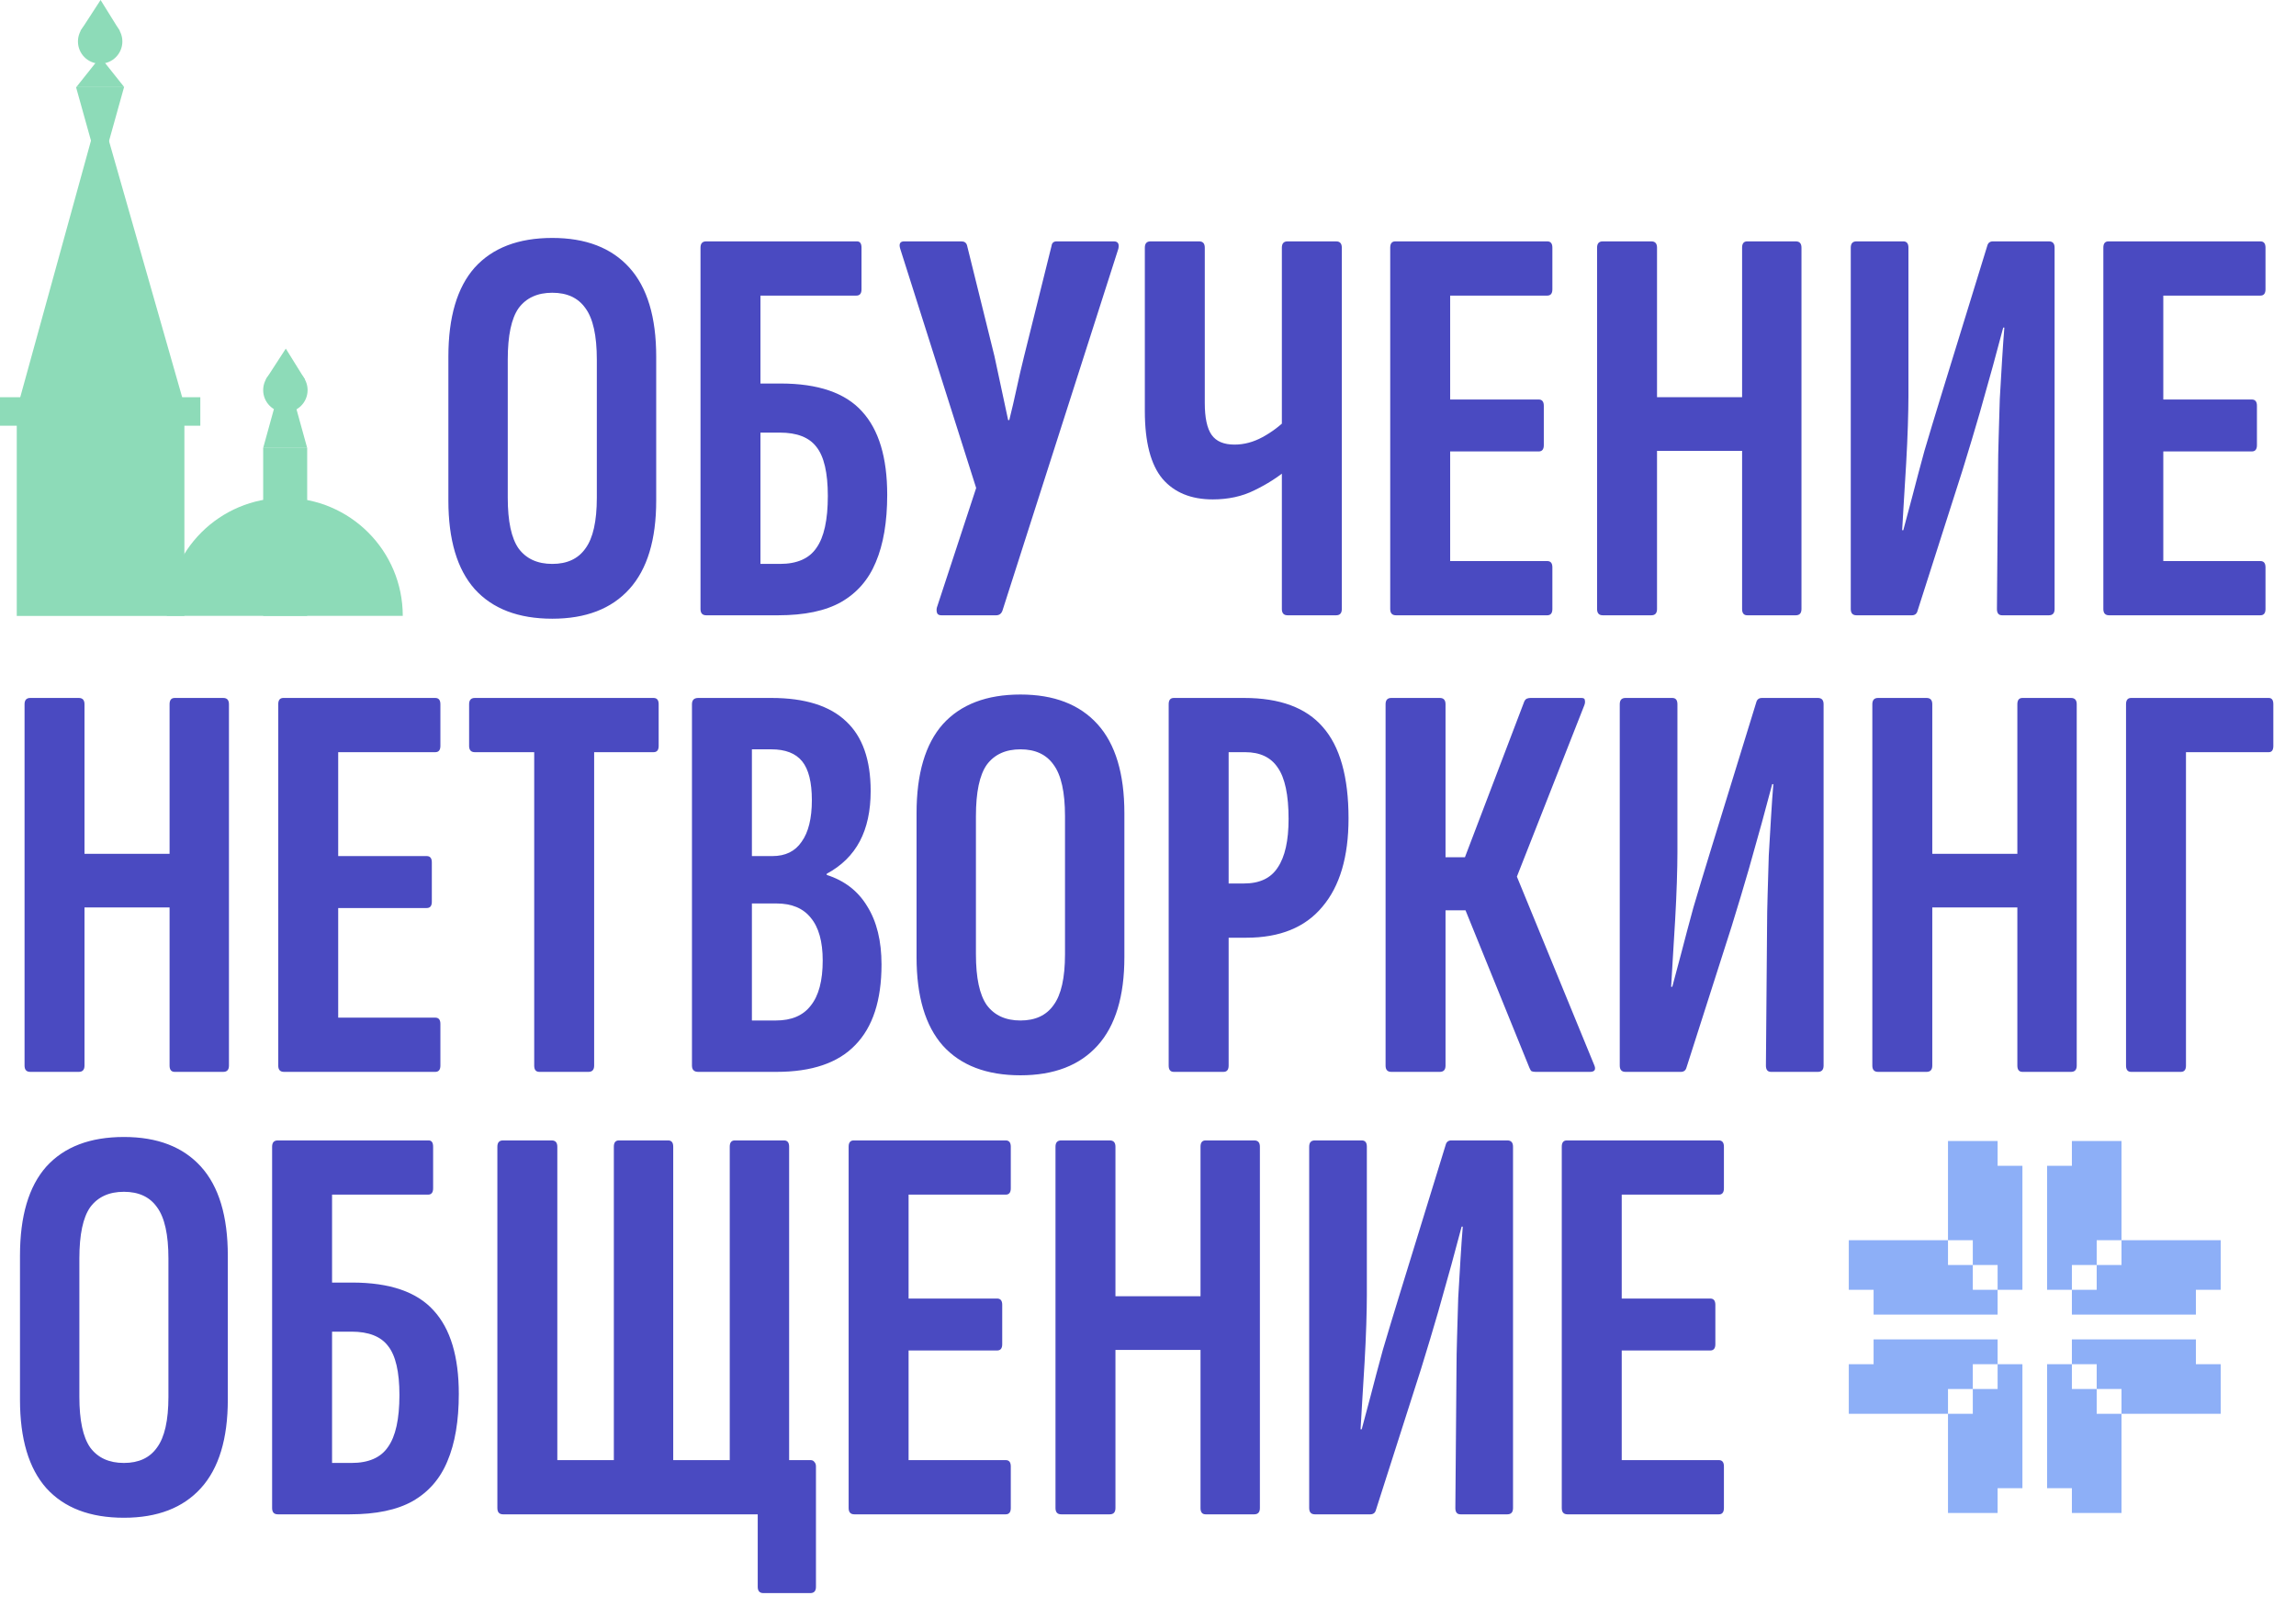
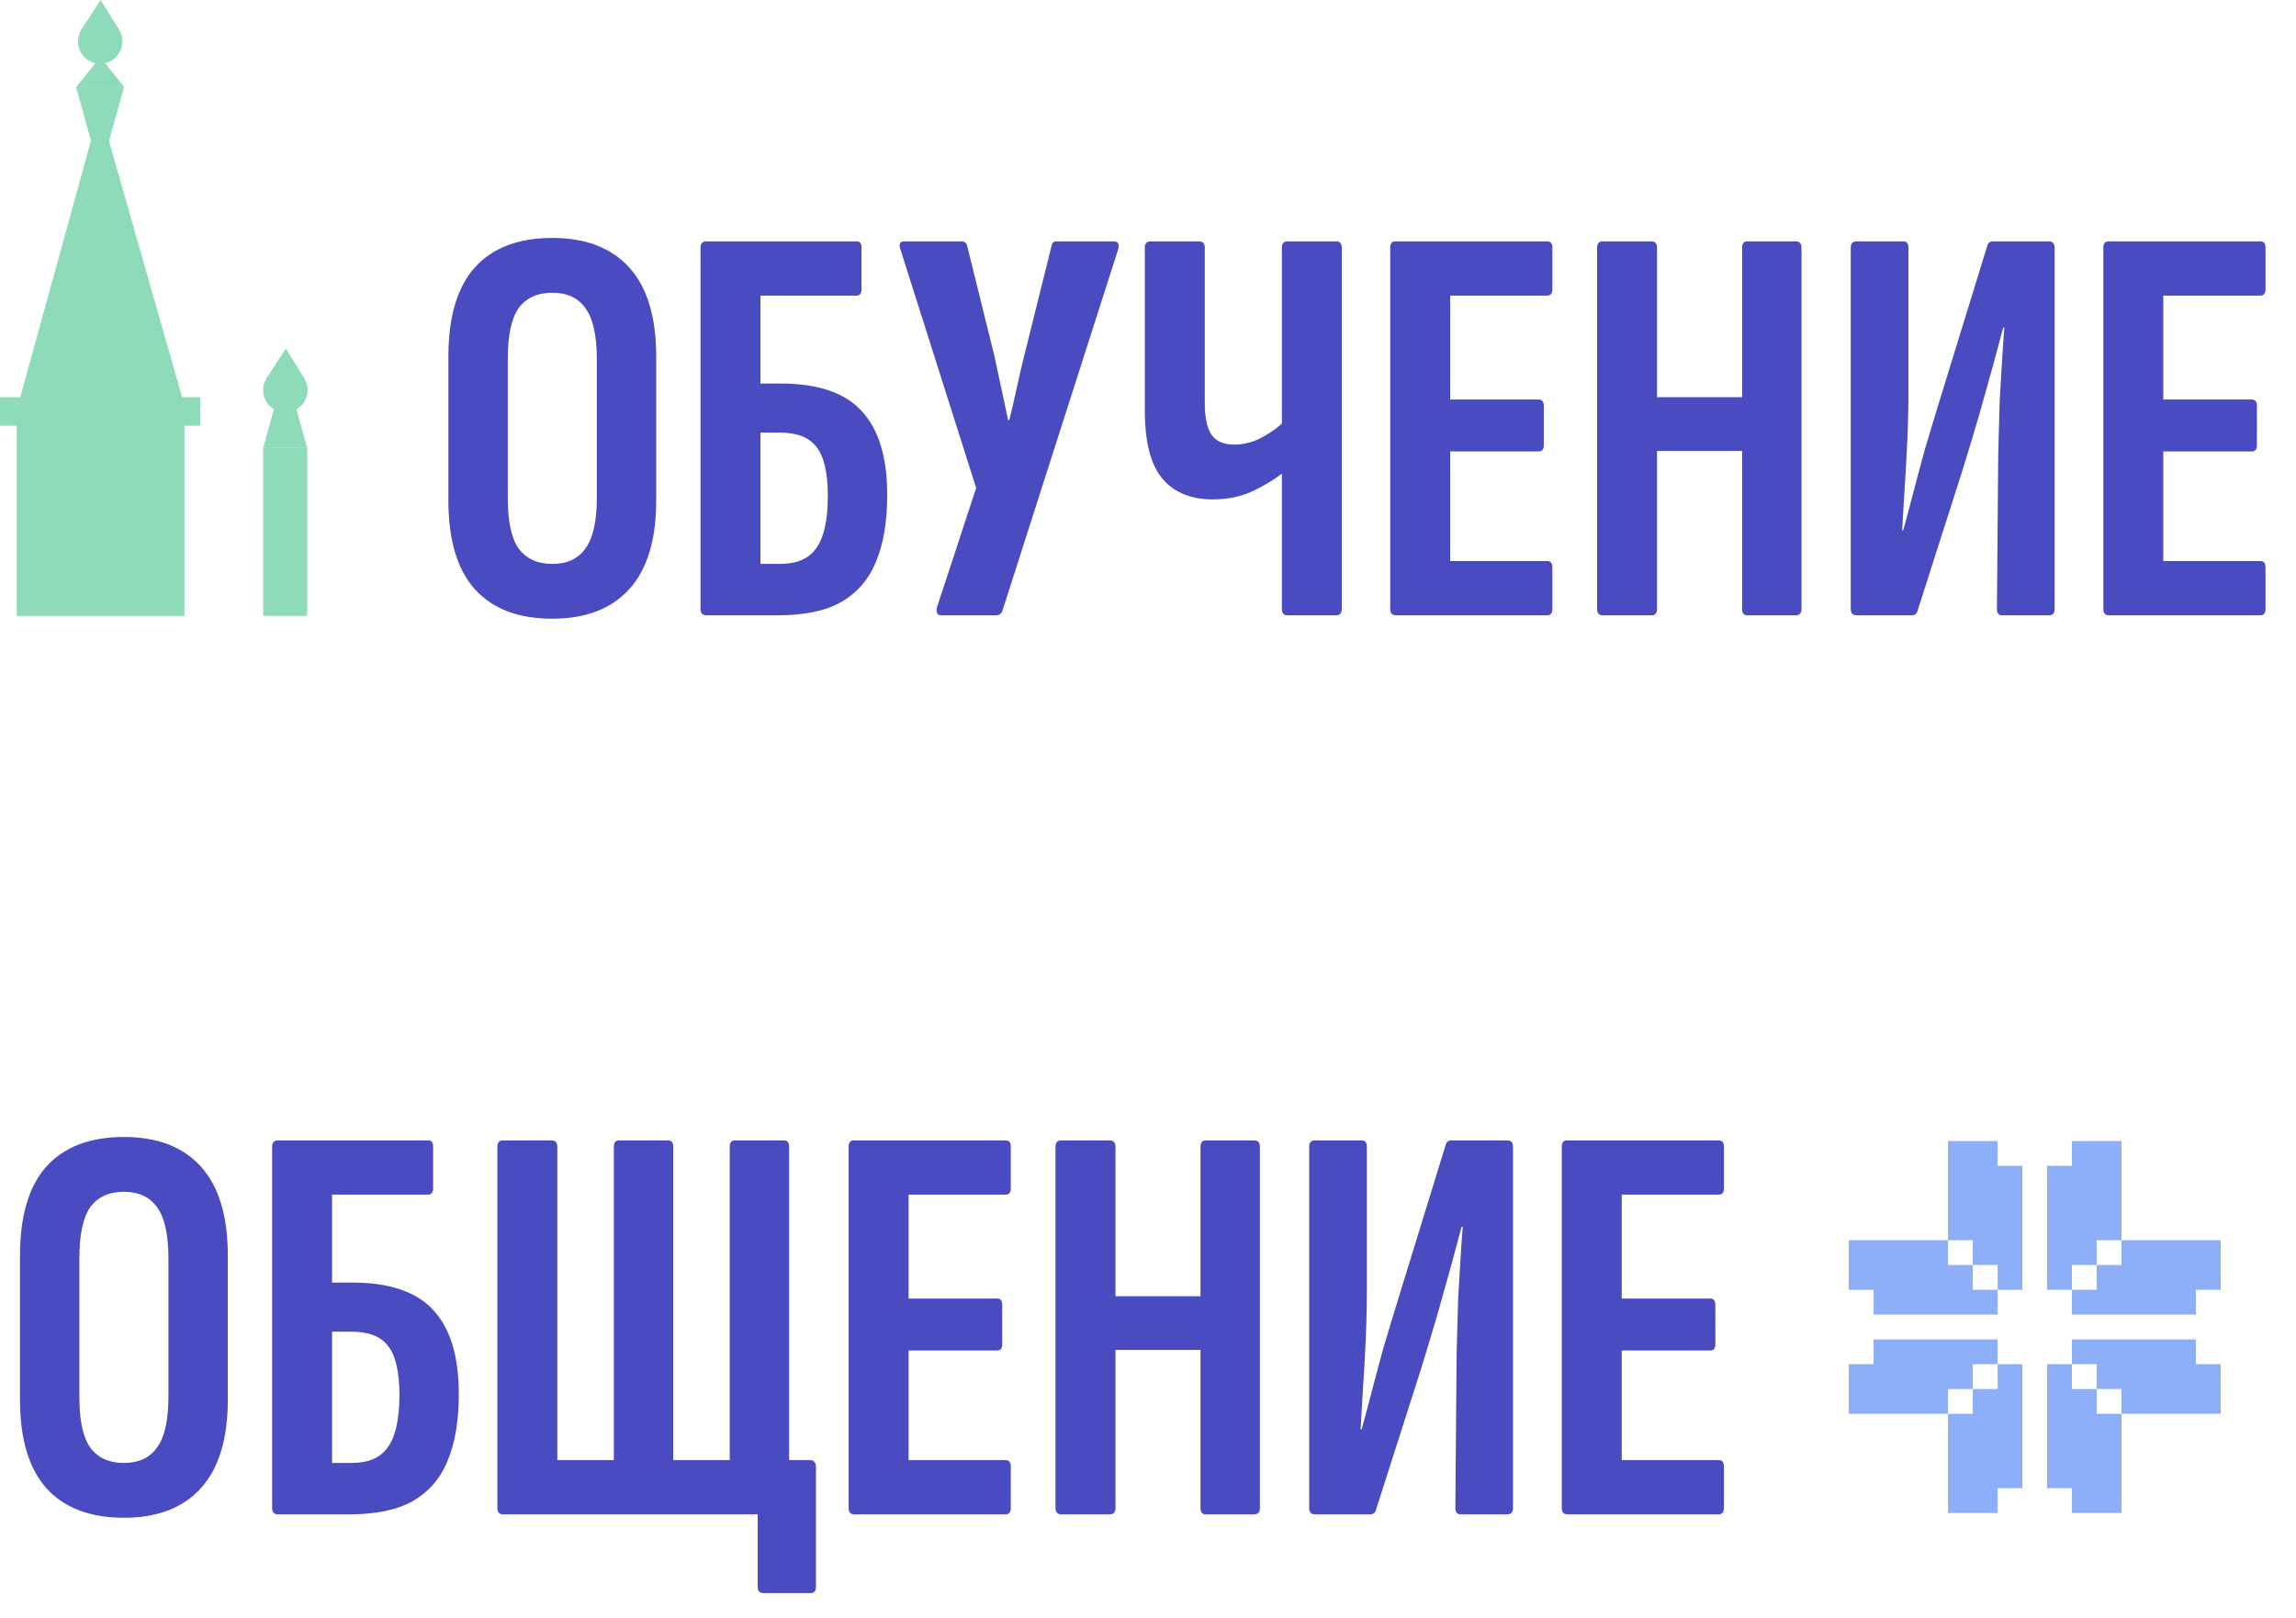
<svg xmlns="http://www.w3.org/2000/svg" width="376" height="265" viewBox="0 0 376 265" fill="none">
  <path d="M20.29 248.586C14.742 248.586 10.503 246.966 7.574 243.724C4.706 240.483 3.273 235.652 3.273 229.232V205.67C3.273 199.187 4.706 194.325 7.574 191.084C10.503 187.842 14.742 186.221 20.29 186.221C25.775 186.221 29.983 187.842 32.912 191.084C35.842 194.325 37.307 199.187 37.307 205.67V229.232C37.307 235.652 35.842 240.483 32.912 243.724C29.983 246.966 25.775 248.586 20.29 248.586ZM20.29 239.61C22.721 239.61 24.528 238.769 25.713 237.086C26.959 235.403 27.583 232.629 27.583 228.764V206.137C27.583 202.21 26.959 199.405 25.713 197.722C24.528 196.039 22.721 195.198 20.29 195.198C17.859 195.198 16.02 196.039 14.773 197.722C13.589 199.405 12.997 202.21 12.997 206.137V228.764C12.997 232.629 13.589 235.403 14.773 237.086C16.02 238.769 17.859 239.61 20.29 239.61ZM45.497 248.025C44.873 248.025 44.562 247.683 44.562 246.997V187.811C44.562 187.125 44.873 186.782 45.497 186.782H70.181C70.68 186.782 70.929 187.125 70.929 187.811V194.637C70.929 195.322 70.648 195.665 70.088 195.665H54.379V210.064H57.652C63.823 210.064 68.28 211.591 71.022 214.646C73.765 217.638 75.136 222.188 75.136 228.297C75.136 232.722 74.513 236.4 73.266 239.33C72.082 242.197 70.181 244.379 67.563 245.875C65.007 247.309 61.579 248.025 57.278 248.025H45.497ZM54.379 239.61H57.558C60.363 239.61 62.358 238.738 63.542 236.992C64.789 235.247 65.412 232.411 65.412 228.484C65.412 224.681 64.789 222.001 63.542 220.443C62.358 218.884 60.363 218.105 57.558 218.105H54.379V239.61ZM125.022 260.928C124.399 260.928 124.087 260.586 124.087 259.9V248.025H82.386C81.762 248.025 81.451 247.683 81.451 246.997V187.811C81.451 187.125 81.762 186.782 82.386 186.782H90.333C90.957 186.782 91.268 187.125 91.268 187.811V239.143H100.525V187.811C100.525 187.125 100.805 186.782 101.366 186.782H109.407C109.968 186.782 110.249 187.125 110.249 187.811V239.143H119.505V187.811C119.505 187.125 119.786 186.782 120.347 186.782H128.388C128.949 186.782 129.23 187.125 129.23 187.811V239.143H132.689C133.001 239.143 133.219 239.236 133.344 239.423C133.531 239.61 133.624 239.86 133.624 240.171V259.9C133.624 260.586 133.312 260.928 132.689 260.928H125.022ZM139.911 248.025C139.287 248.025 138.976 247.683 138.976 246.997V187.811C138.976 187.125 139.256 186.782 139.817 186.782H164.688C165.249 186.782 165.53 187.125 165.53 187.811V194.637C165.53 195.322 165.249 195.665 164.688 195.665H148.793V212.682H163.286C163.847 212.682 164.127 213.025 164.127 213.711V220.162C164.127 220.848 163.847 221.191 163.286 221.191H148.793V239.143H164.688C165.249 239.143 165.53 239.486 165.53 240.171V246.997C165.53 247.683 165.249 248.025 164.688 248.025H139.911ZM173.786 248.025C173.163 248.025 172.851 247.683 172.851 246.997V187.811C172.851 187.125 173.163 186.782 173.786 186.782H181.734C182.357 186.782 182.669 187.125 182.669 187.811V212.308H196.6V187.811C196.6 187.125 196.881 186.782 197.442 186.782H205.389C206.013 186.782 206.324 187.125 206.324 187.811V246.997C206.324 247.683 206.013 248.025 205.389 248.025H197.442C196.881 248.025 196.6 247.683 196.6 246.997V221.097H182.669V246.997C182.669 247.683 182.357 248.025 181.734 248.025H173.786ZM215.332 248.025C214.709 248.025 214.397 247.683 214.397 246.997V187.811C214.397 187.125 214.709 186.782 215.332 186.782H222.999C223.56 186.782 223.84 187.125 223.84 187.811V212.121C223.84 213.368 223.809 214.989 223.747 216.983C223.685 218.916 223.591 220.973 223.466 223.154C223.342 225.274 223.217 227.331 223.092 229.325C222.968 231.258 222.874 232.847 222.812 234.094H222.999C223.435 232.473 223.934 230.603 224.495 228.484C225.056 226.302 225.71 223.84 226.458 221.097C227.269 218.355 228.173 215.363 229.17 212.121L236.744 187.53C236.868 187.032 237.18 186.782 237.679 186.782H246.842C247.465 186.782 247.777 187.125 247.777 187.811V246.997C247.777 247.683 247.465 248.025 246.842 248.025H239.175C238.614 248.025 238.333 247.683 238.333 246.997L238.52 224.183C238.52 222.749 238.551 221.004 238.614 218.947C238.676 216.89 238.738 214.77 238.801 212.589C238.925 210.345 239.05 208.225 239.175 206.231C239.299 204.174 239.424 202.397 239.549 200.901H239.362C238.863 202.771 238.302 204.859 237.679 207.166C237.055 209.41 236.338 211.965 235.528 214.833C234.718 217.638 233.783 220.754 232.723 224.183L225.336 247.277C225.212 247.776 224.9 248.025 224.401 248.025H215.332ZM256.695 248.025C256.072 248.025 255.76 247.683 255.76 246.997V187.811C255.76 187.125 256.04 186.782 256.601 186.782H281.473C282.034 186.782 282.314 187.125 282.314 187.811V194.637C282.314 195.322 282.034 195.665 281.473 195.665H265.578V212.682H280.07C280.631 212.682 280.912 213.025 280.912 213.711V220.162C280.912 220.848 280.631 221.191 280.07 221.191H265.578V239.143H281.473C282.034 239.143 282.314 239.486 282.314 240.171V246.997C282.314 247.683 282.034 248.025 281.473 248.025H256.695Z" fill="#4A4AC1" />
  <path fill-rule="evenodd" clip-rule="evenodd" d="M347.423 190.942H343.361V186.88H347.423V190.942ZM319.01 186.881H323.072V190.942V190.943V195.003V195.004V199.065H319.01V195.004V195.003V190.943V190.942V186.881ZM323.072 199.066H319.01V203.127H314.95H314.948H310.888H310.888H306.826H306.826H302.765V207.189V207.189V211.251H306.826V215.312H310.888H310.888H314.948H314.95H319.01H319.01H323.072V211.251V211.25V207.189H319.01V203.128H323.072V199.066ZM302.765 223.436H306.826H306.826H310.888H310.888H314.948H314.95H319.01H319.01H323.072V227.498H319.01V231.558H323.072V235.62H319.01V231.559H314.95H314.948H310.888H310.888H306.826H306.826H302.765V227.498V227.497V223.436ZM306.826 219.373H310.888H310.888H314.948H314.95H319.01H319.01H323.072V223.435H319.01H319.01H314.95H314.948H310.888H310.888H306.826V219.373ZM323.072 247.805V243.744V243.743V239.682V239.682V235.62H319.01V239.682V239.682V243.743V243.744V247.805H323.072ZM327.134 186.881H323.072V190.942V190.943V195.003V195.004V199.065H327.134V195.004V195.003V190.943V190.942V186.881ZM323.072 199.066H327.134V203.127V203.128V207.189H323.072V203.128V203.127V199.066ZM323.072 211.25H327.134V215.312H323.072V211.25ZM327.134 219.373H323.072V223.435H327.134V219.373ZM323.072 227.497H327.134V231.558V231.559V235.62H323.072V231.559V231.558V227.497ZM323.072 235.62H327.134V239.682V239.682V243.743V243.744V247.805H323.072V243.744V243.743V239.682V239.682V235.62ZM331.197 243.744V239.682V239.682V235.62H327.135V239.682V239.682V243.744H331.197ZM331.197 235.62V231.559V231.558V227.498V227.497V223.436H327.135V227.497V227.498V231.558V231.559V235.62H331.197ZM331.197 207.189V211.251H327.135V207.189V207.189V203.128V203.127V199.066H331.197V203.127V203.128V207.189V207.189ZM331.197 199.065V195.004V195.003V190.942H327.135V195.003V195.004V199.065H331.197ZM359.607 231.558H363.669V227.496V227.496V223.435H359.607V227.496V227.496V231.558ZM359.607 211.25H363.669V207.188H359.607V211.25ZM363.669 207.188H359.607V203.126H363.669V207.188ZM359.607 203.127H355.545V203.126H351.483V203.127H347.423V199.066V199.065V195.004V195.004V190.942H343.361V195.004V195.004V199.065V199.066V203.127H347.423V207.188H343.361V211.25H347.423V211.251V211.251H343.361V215.313H347.423V215.312H351.483V215.313H355.545V215.312H359.607V211.251V211.25V207.189V207.189V203.127ZM351.485 211.251V211.25H355.545V211.251V211.251H351.485V211.251ZM351.485 207.188V207.188H355.545V207.188H351.485ZM355.545 219.373H359.607V223.435H355.545V223.436H359.607V227.497V227.498V231.559H355.545V231.558H351.485V231.559H347.423V235.62V235.62V239.682V239.682V243.742V243.743V247.804H343.361V243.743V243.742V239.682V239.682V235.62V235.62V231.559H347.423V227.498V227.497V227.496H343.361V223.436V223.435V219.374H347.423V219.373H351.485V219.374H355.545V219.373ZM347.423 223.435V223.436H351.483V223.435H347.423ZM343.361 186.881H339.299V190.942V190.942H335.237V195.004V195.004V199.065V199.066V203.126V203.127V207.188H339.299V207.188H335.237V211.25H339.299V215.312H343.361V211.25H339.299V207.189H343.361V203.128V203.127V199.066V199.066V195.004H339.299V195.004V195.004H343.361V190.943V190.942V186.881ZM343.361 219.373H339.299V223.435H335.237V227.496V227.496V231.558H339.299V231.559H335.237V235.62V235.62V239.682V239.682V243.743H339.299V243.744V247.805H343.361V243.744V243.743V239.682V239.682V235.62H339.299V235.62V235.62H343.361V231.559V231.558V227.497H339.299V227.496V227.496V223.435H343.361V219.373Z" fill="#8DAFF7" />
  <path d="M90.445 101.336C84.897 101.336 80.659 99.716 77.729 96.474C74.862 93.233 73.428 88.402 73.428 81.982V58.42C73.428 51.937 74.862 47.075 77.729 43.834C80.659 40.592 84.897 38.971 90.445 38.971C95.93 38.971 100.138 40.592 103.067 43.834C105.997 47.075 107.462 51.937 107.462 58.42V81.982C107.462 88.402 105.997 93.233 103.067 96.474C100.138 99.716 95.93 101.336 90.445 101.336ZM90.445 92.36C92.876 92.36 94.684 91.519 95.868 89.836C97.115 88.153 97.738 85.379 97.738 81.514V58.887C97.738 54.96 97.115 52.155 95.868 50.472C94.684 48.789 92.876 47.947 90.445 47.947C88.014 47.947 86.175 48.789 84.928 50.472C83.744 52.155 83.152 54.96 83.152 58.887V81.514C83.152 85.379 83.744 88.153 84.928 89.836C86.175 91.519 88.014 92.36 90.445 92.36ZM115.652 100.775C115.029 100.775 114.717 100.433 114.717 99.747V40.561C114.717 39.875 115.029 39.532 115.652 39.532H140.336C140.835 39.532 141.084 39.875 141.084 40.561V47.386C141.084 48.072 140.804 48.415 140.243 48.415H124.535V62.814H127.807C133.978 62.814 138.435 64.341 141.178 67.396C143.92 70.388 145.292 74.938 145.292 81.047C145.292 85.472 144.668 89.15 143.422 92.08C142.237 94.947 140.336 97.129 137.718 98.625C135.163 100.059 131.734 100.775 127.433 100.775H115.652ZM124.535 92.36H127.714C130.519 92.36 132.513 91.488 133.698 89.742C134.944 87.997 135.568 85.161 135.568 81.234C135.568 77.431 134.944 74.751 133.698 73.193C132.513 71.634 130.519 70.855 127.714 70.855H124.535V92.36ZM154.157 100.775C153.845 100.775 153.627 100.682 153.502 100.495C153.378 100.246 153.346 99.934 153.409 99.56L159.86 79.925L147.425 40.748C147.175 39.938 147.394 39.532 148.079 39.532H157.429C157.928 39.532 158.24 39.751 158.364 40.187L162.852 58.326C163.226 60.072 163.6 61.817 163.974 63.562C164.348 65.308 164.722 67.053 165.096 68.798H165.283C165.72 67.053 166.125 65.308 166.499 63.562C166.873 61.817 167.278 60.072 167.714 58.326L172.202 40.281C172.265 39.782 172.545 39.532 173.044 39.532H182.394C183.08 39.532 183.329 39.938 183.142 40.748L164.161 100.027C163.974 100.526 163.632 100.775 163.133 100.775H154.157ZM198.608 81.795C195.055 81.795 192.313 80.673 190.38 78.429C188.448 76.122 187.482 72.413 187.482 67.302V40.561C187.482 39.875 187.793 39.532 188.417 39.532H196.364C196.988 39.532 197.299 39.875 197.299 40.561V65.993C197.299 68.424 197.673 70.169 198.421 71.229C199.169 72.289 200.416 72.819 202.161 72.819C203.72 72.819 205.247 72.413 206.743 71.603C208.239 70.793 209.61 69.764 210.857 68.518V76.839C209.299 78.148 207.491 79.301 205.434 80.299C203.439 81.296 201.164 81.795 198.608 81.795ZM210.857 100.775C210.234 100.775 209.922 100.433 209.922 99.747V40.561C209.922 39.875 210.234 39.532 210.857 39.532H218.804C219.428 39.532 219.739 39.875 219.739 40.561V99.747C219.739 100.433 219.428 100.775 218.804 100.775H210.857ZM228.602 100.775C227.978 100.775 227.667 100.433 227.667 99.747V40.561C227.667 39.875 227.947 39.532 228.508 39.532H253.379C253.94 39.532 254.221 39.875 254.221 40.561V47.386C254.221 48.072 253.94 48.415 253.379 48.415H237.484V65.432H251.977C252.538 65.432 252.818 65.775 252.818 66.461V72.912C252.818 73.598 252.538 73.941 251.977 73.941H237.484V91.893H253.379C253.94 91.893 254.221 92.236 254.221 92.921V99.747C254.221 100.433 253.94 100.775 253.379 100.775H228.602ZM262.477 100.775C261.854 100.775 261.542 100.433 261.542 99.747V40.561C261.542 39.875 261.854 39.532 262.477 39.532H270.425C271.048 39.532 271.36 39.875 271.36 40.561V65.058H285.291V40.561C285.291 39.875 285.572 39.532 286.133 39.532H294.08C294.704 39.532 295.015 39.875 295.015 40.561V99.747C295.015 100.433 294.704 100.775 294.08 100.775H286.133C285.572 100.775 285.291 100.433 285.291 99.747V73.847H271.36V99.747C271.36 100.433 271.048 100.775 270.425 100.775H262.477ZM304.023 100.775C303.4 100.775 303.088 100.433 303.088 99.747V40.561C303.088 39.875 303.4 39.532 304.023 39.532H311.69C312.251 39.532 312.532 39.875 312.532 40.561V64.871C312.532 66.118 312.5 67.739 312.438 69.733C312.376 71.665 312.282 73.722 312.158 75.904C312.033 78.024 311.908 80.081 311.784 82.075C311.659 84.008 311.565 85.597 311.503 86.844H311.69C312.126 85.223 312.625 83.353 313.186 81.234C313.747 79.052 314.402 76.59 315.15 73.847C315.96 71.105 316.864 68.112 317.861 64.871L325.435 40.281C325.559 39.782 325.871 39.532 326.37 39.532H335.533C336.156 39.532 336.468 39.875 336.468 40.561V99.747C336.468 100.433 336.156 100.775 335.533 100.775H327.866C327.305 100.775 327.024 100.433 327.024 99.747L327.211 76.933C327.211 75.499 327.242 73.754 327.305 71.697C327.367 69.64 327.429 67.52 327.492 65.339C327.616 63.095 327.741 60.975 327.866 58.981C327.99 56.924 328.115 55.147 328.24 53.651H328.053C327.554 55.521 326.993 57.609 326.37 59.916C325.746 62.16 325.029 64.715 324.219 67.583C323.409 70.388 322.474 73.504 321.414 76.933L314.028 100.027C313.903 100.526 313.591 100.775 313.093 100.775H304.023ZM345.386 100.775C344.763 100.775 344.451 100.433 344.451 99.747V40.561C344.451 39.875 344.732 39.532 345.293 39.532H370.164C370.725 39.532 371.005 39.875 371.005 40.561V47.386C371.005 48.072 370.725 48.415 370.164 48.415H354.269V65.432H368.761C369.322 65.432 369.603 65.775 369.603 66.461V72.912C369.603 73.598 369.322 73.941 368.761 73.941H354.269V91.893H370.164C370.725 91.893 371.005 92.236 371.005 92.921V99.747C371.005 100.433 370.725 100.775 370.164 100.775H345.386Z" fill="#4A4AC1" />
-   <path d="M4.956 175.557C4.332 175.557 4.021 175.214 4.021 174.528V115.342C4.021 114.657 4.332 114.314 4.956 114.314H12.903C13.526 114.314 13.838 114.657 13.838 115.342V139.839H27.77V115.342C27.77 114.657 28.05 114.314 28.611 114.314H36.559C37.182 114.314 37.494 114.657 37.494 115.342V174.528C37.494 175.214 37.182 175.557 36.559 175.557H28.611C28.05 175.557 27.77 175.214 27.77 174.528V148.628H13.838V174.528C13.838 175.214 13.526 175.557 12.903 175.557H4.956ZM46.501 175.557C45.878 175.557 45.566 175.214 45.566 174.528V115.342C45.566 114.657 45.847 114.314 46.408 114.314H71.279C71.84 114.314 72.12 114.657 72.12 115.342V122.168C72.12 122.853 71.84 123.196 71.279 123.196H55.384V140.213H69.876C70.437 140.213 70.718 140.556 70.718 141.242V147.693C70.718 148.379 70.437 148.722 69.876 148.722H55.384V166.674H71.279C71.84 166.674 72.12 167.017 72.12 167.703V174.528C72.12 175.214 71.84 175.557 71.279 175.557H46.501ZM88.325 175.557C87.763 175.557 87.483 175.214 87.483 174.528V123.196H77.759C77.136 123.196 76.824 122.853 76.824 122.168V115.342C76.824 114.657 77.136 114.314 77.759 114.314H107.025C107.586 114.314 107.866 114.657 107.866 115.342V122.168C107.866 122.853 107.586 123.196 107.025 123.196H97.3V174.528C97.3 175.214 96.989 175.557 96.365 175.557H88.325ZM114.346 175.557C113.66 175.557 113.318 175.214 113.318 174.528V115.342C113.318 114.657 113.66 114.314 114.346 114.314H126.314C131.8 114.314 135.882 115.592 138.563 118.147C141.243 120.641 142.583 124.443 142.583 129.554C142.583 132.796 141.991 135.538 140.807 137.782C139.622 140.026 137.815 141.803 135.384 143.112V143.299C138.313 144.234 140.526 145.948 142.022 148.441C143.581 150.935 144.36 154.114 144.36 157.979C144.36 163.838 142.926 168.232 140.059 171.162C137.254 174.092 132.953 175.557 127.156 175.557H114.346ZM123.135 167.142H127.062C129.618 167.142 131.519 166.331 132.766 164.711C134.075 163.09 134.729 160.628 134.729 157.324C134.729 154.207 134.075 151.87 132.766 150.311C131.519 148.753 129.649 147.974 127.156 147.974H123.135V167.142ZM123.135 140.213H126.501C128.621 140.213 130.21 139.434 131.27 137.876C132.392 136.318 132.953 134.042 132.953 131.05C132.953 128.121 132.423 126.001 131.363 124.692C130.304 123.383 128.621 122.729 126.314 122.729H123.135V140.213ZM167.115 176.118C161.567 176.118 157.328 174.497 154.399 171.256C151.531 168.014 150.098 163.183 150.098 156.763V133.201C150.098 126.718 151.531 121.856 154.399 118.615C157.328 115.373 161.567 113.753 167.115 113.753C172.6 113.753 176.808 115.373 179.737 118.615C182.667 121.856 184.132 126.718 184.132 133.201V156.763C184.132 163.183 182.667 168.014 179.737 171.256C176.808 174.497 172.6 176.118 167.115 176.118ZM167.115 167.142C169.546 167.142 171.354 166.3 172.538 164.617C173.785 162.934 174.408 160.16 174.408 156.296V133.668C174.408 129.741 173.785 126.936 172.538 125.253C171.354 123.57 169.546 122.729 167.115 122.729C164.684 122.729 162.845 123.57 161.598 125.253C160.414 126.936 159.822 129.741 159.822 133.668V156.296C159.822 160.16 160.414 162.934 161.598 164.617C162.845 166.3 164.684 167.142 167.115 167.142ZM192.229 175.557C191.667 175.557 191.387 175.214 191.387 174.528V115.342C191.387 114.657 191.667 114.314 192.229 114.314H203.729C209.588 114.314 213.889 115.903 216.632 119.082C219.437 122.261 220.84 127.248 220.84 134.042C220.84 140.338 219.406 145.169 216.539 148.535C213.734 151.901 209.588 153.584 204.103 153.584H201.205V174.528C201.205 175.214 200.924 175.557 200.363 175.557H192.229ZM201.205 144.701H203.729C206.285 144.701 208.124 143.829 209.246 142.083C210.43 140.338 211.022 137.689 211.022 134.136C211.022 130.209 210.43 127.404 209.246 125.721C208.124 124.038 206.347 123.196 203.916 123.196H201.205V144.701ZM227.841 175.557C227.218 175.557 226.906 175.214 226.906 174.528V115.342C226.906 114.657 227.218 114.314 227.841 114.314H235.789C236.412 114.314 236.724 114.657 236.724 115.342V140.4H239.903L249.627 114.875C249.752 114.625 249.907 114.47 250.094 114.407C250.281 114.345 250.468 114.314 250.655 114.314H258.977C259.351 114.314 259.538 114.438 259.538 114.688C259.6 114.937 259.569 115.218 259.445 115.529L248.411 143.579L261.034 174.341C261.408 175.151 261.19 175.557 260.38 175.557H251.497C251.248 175.557 251.029 175.525 250.842 175.463C250.718 175.401 250.593 175.214 250.468 174.902L239.996 149.096H236.724V174.528C236.724 175.214 236.412 175.557 235.789 175.557H227.841ZM266.191 175.557C265.568 175.557 265.256 175.214 265.256 174.528V115.342C265.256 114.657 265.568 114.314 266.191 114.314H273.858C274.419 114.314 274.7 114.657 274.7 115.342V139.652C274.7 140.899 274.669 142.52 274.606 144.514C274.544 146.447 274.45 148.504 274.326 150.685C274.201 152.805 274.076 154.862 273.952 156.857C273.827 158.789 273.734 160.378 273.671 161.625H273.858C274.295 160.004 274.793 158.134 275.354 156.015C275.915 153.833 276.57 151.371 277.318 148.628C278.128 145.886 279.032 142.894 280.029 139.652L287.603 115.062C287.727 114.563 288.039 114.314 288.538 114.314H297.701C298.324 114.314 298.636 114.657 298.636 115.342V174.528C298.636 175.214 298.324 175.557 297.701 175.557H290.034C289.473 175.557 289.192 175.214 289.192 174.528L289.379 151.714C289.379 150.28 289.41 148.535 289.473 146.478C289.535 144.421 289.597 142.302 289.66 140.12C289.784 137.876 289.909 135.757 290.034 133.762C290.158 131.705 290.283 129.928 290.408 128.432H290.221C289.722 130.302 289.161 132.391 288.538 134.697C287.914 136.941 287.198 139.497 286.387 142.364C285.577 145.169 284.642 148.286 283.582 151.714L276.196 174.809C276.071 175.307 275.759 175.557 275.261 175.557H266.191ZM307.554 175.557C306.931 175.557 306.619 175.214 306.619 174.528V115.342C306.619 114.657 306.931 114.314 307.554 114.314H315.502C316.125 114.314 316.437 114.657 316.437 115.342V139.839H330.368V115.342C330.368 114.657 330.649 114.314 331.21 114.314H339.157C339.781 114.314 340.092 114.657 340.092 115.342V174.528C340.092 175.214 339.781 175.557 339.157 175.557H331.21C330.649 175.557 330.368 175.214 330.368 174.528V148.628H316.437V174.528C316.437 175.214 316.125 175.557 315.502 175.557H307.554ZM349.006 175.557C348.445 175.557 348.165 175.214 348.165 174.528V115.342C348.165 114.657 348.445 114.314 349.006 114.314H371.54C372.039 114.314 372.288 114.657 372.288 115.342V122.168C372.288 122.853 372.039 123.196 371.54 123.196H357.982V174.528C357.982 175.214 357.702 175.557 357.141 175.557H349.006Z" fill="#4A4AC1" />
  <rect x="2.745" y="65.47" width="27.451" height="35.412" fill="#8DDBB8" />
  <rect x="43.099" y="73.363" width="7.205" height="27.51" fill="#8DDBB8" />
  <rect y="65.059" width="32.804" height="4.667" fill="#8DDBB8" />
  <path d="M16.34 17.81L29.853 65.133H3.294L16.34 17.81Z" fill="#8DDBB8" />
  <path d="M46.701 60.323L50.304 73.364H43.099L46.701 60.323Z" fill="#8DDBB8" />
  <path d="M16.385 28.355L12.454 14.273L20.314 14.273L16.385 28.355Z" fill="#8DDBB8" />
  <path d="M16.42 9.333L20.35 14.273H12.49L16.42 9.333Z" fill="#8DDBB8" />
  <path d="M16.471 0L19.628 5.078L13.177 5.078L16.471 0Z" fill="#8DDBB8" />
-   <path fill-rule="evenodd" clip-rule="evenodd" d="M65.959 100.873H27.314C27.314 90.202 35.965 81.551 46.637 81.551C57.308 81.551 65.959 90.202 65.959 100.873Z" fill="#8DDBB8" />
  <circle cx="16.402" cy="6.793" r="3.637" fill="#8DDBB8" />
  <path d="M46.804 57.098L49.961 62.176H43.51L46.804 57.098Z" fill="#8DDBB8" />
  <circle cx="46.736" cy="63.892" r="3.637" fill="#8DDBB8" />
</svg>